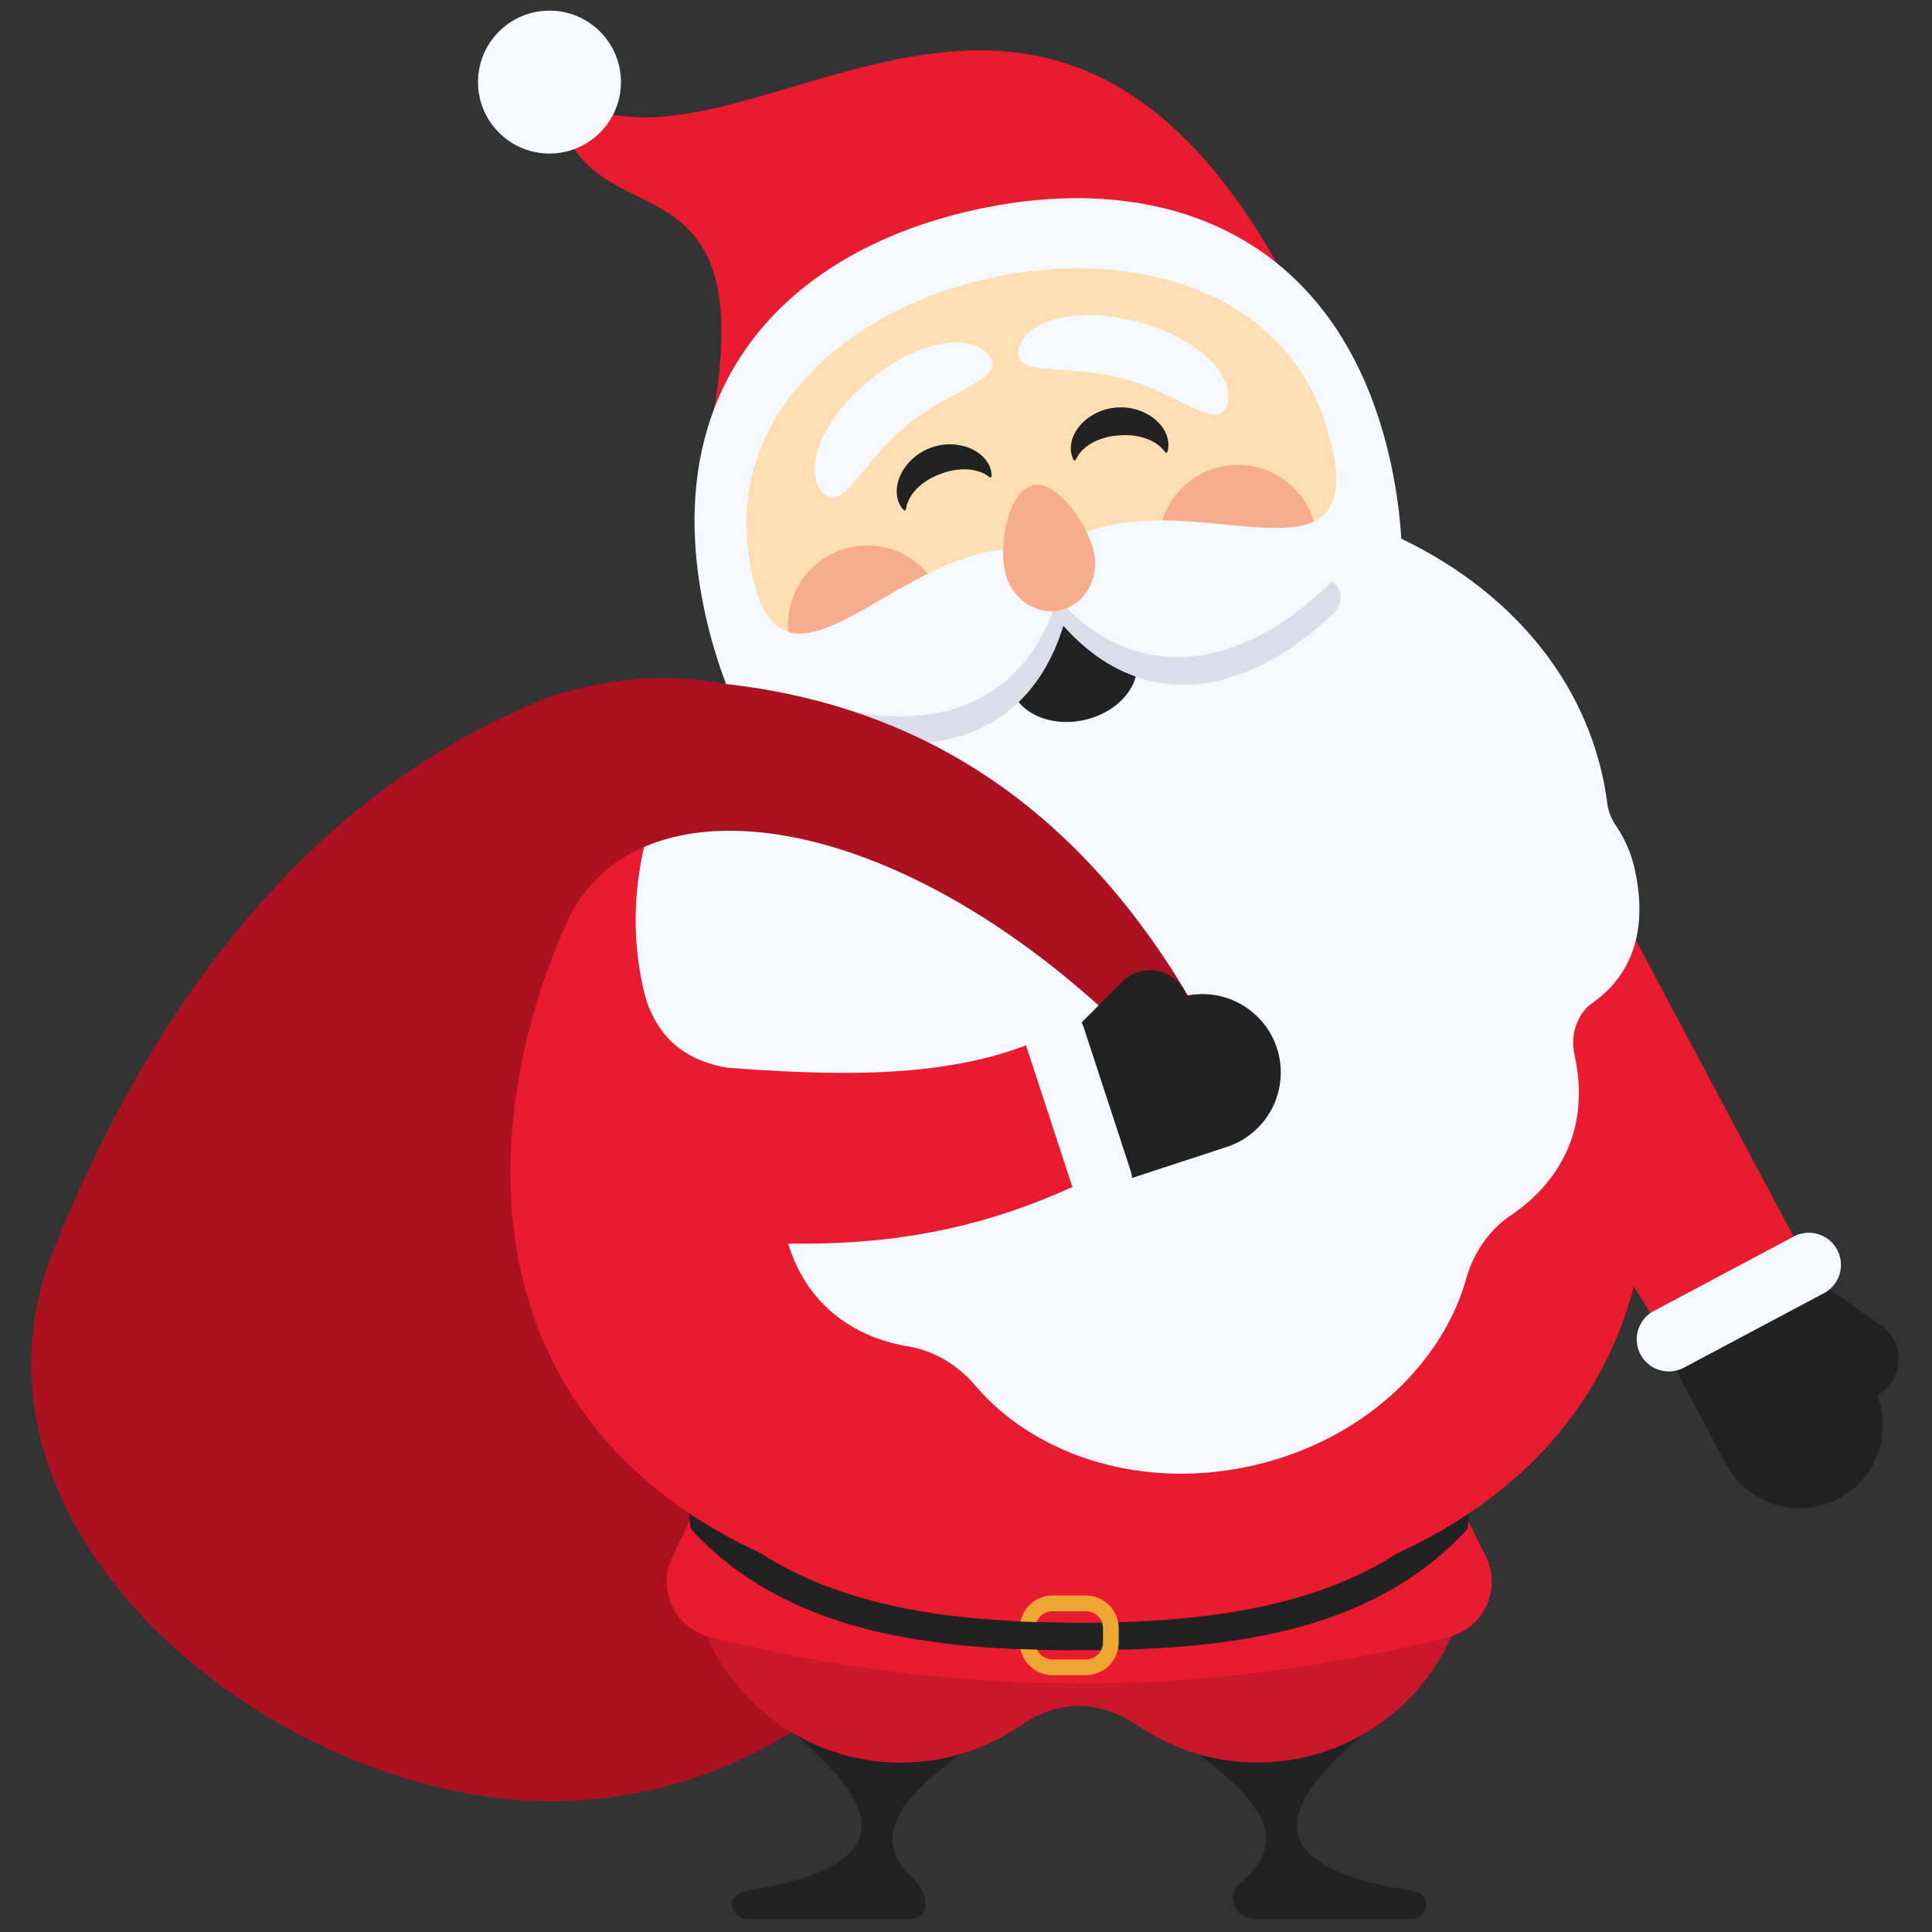
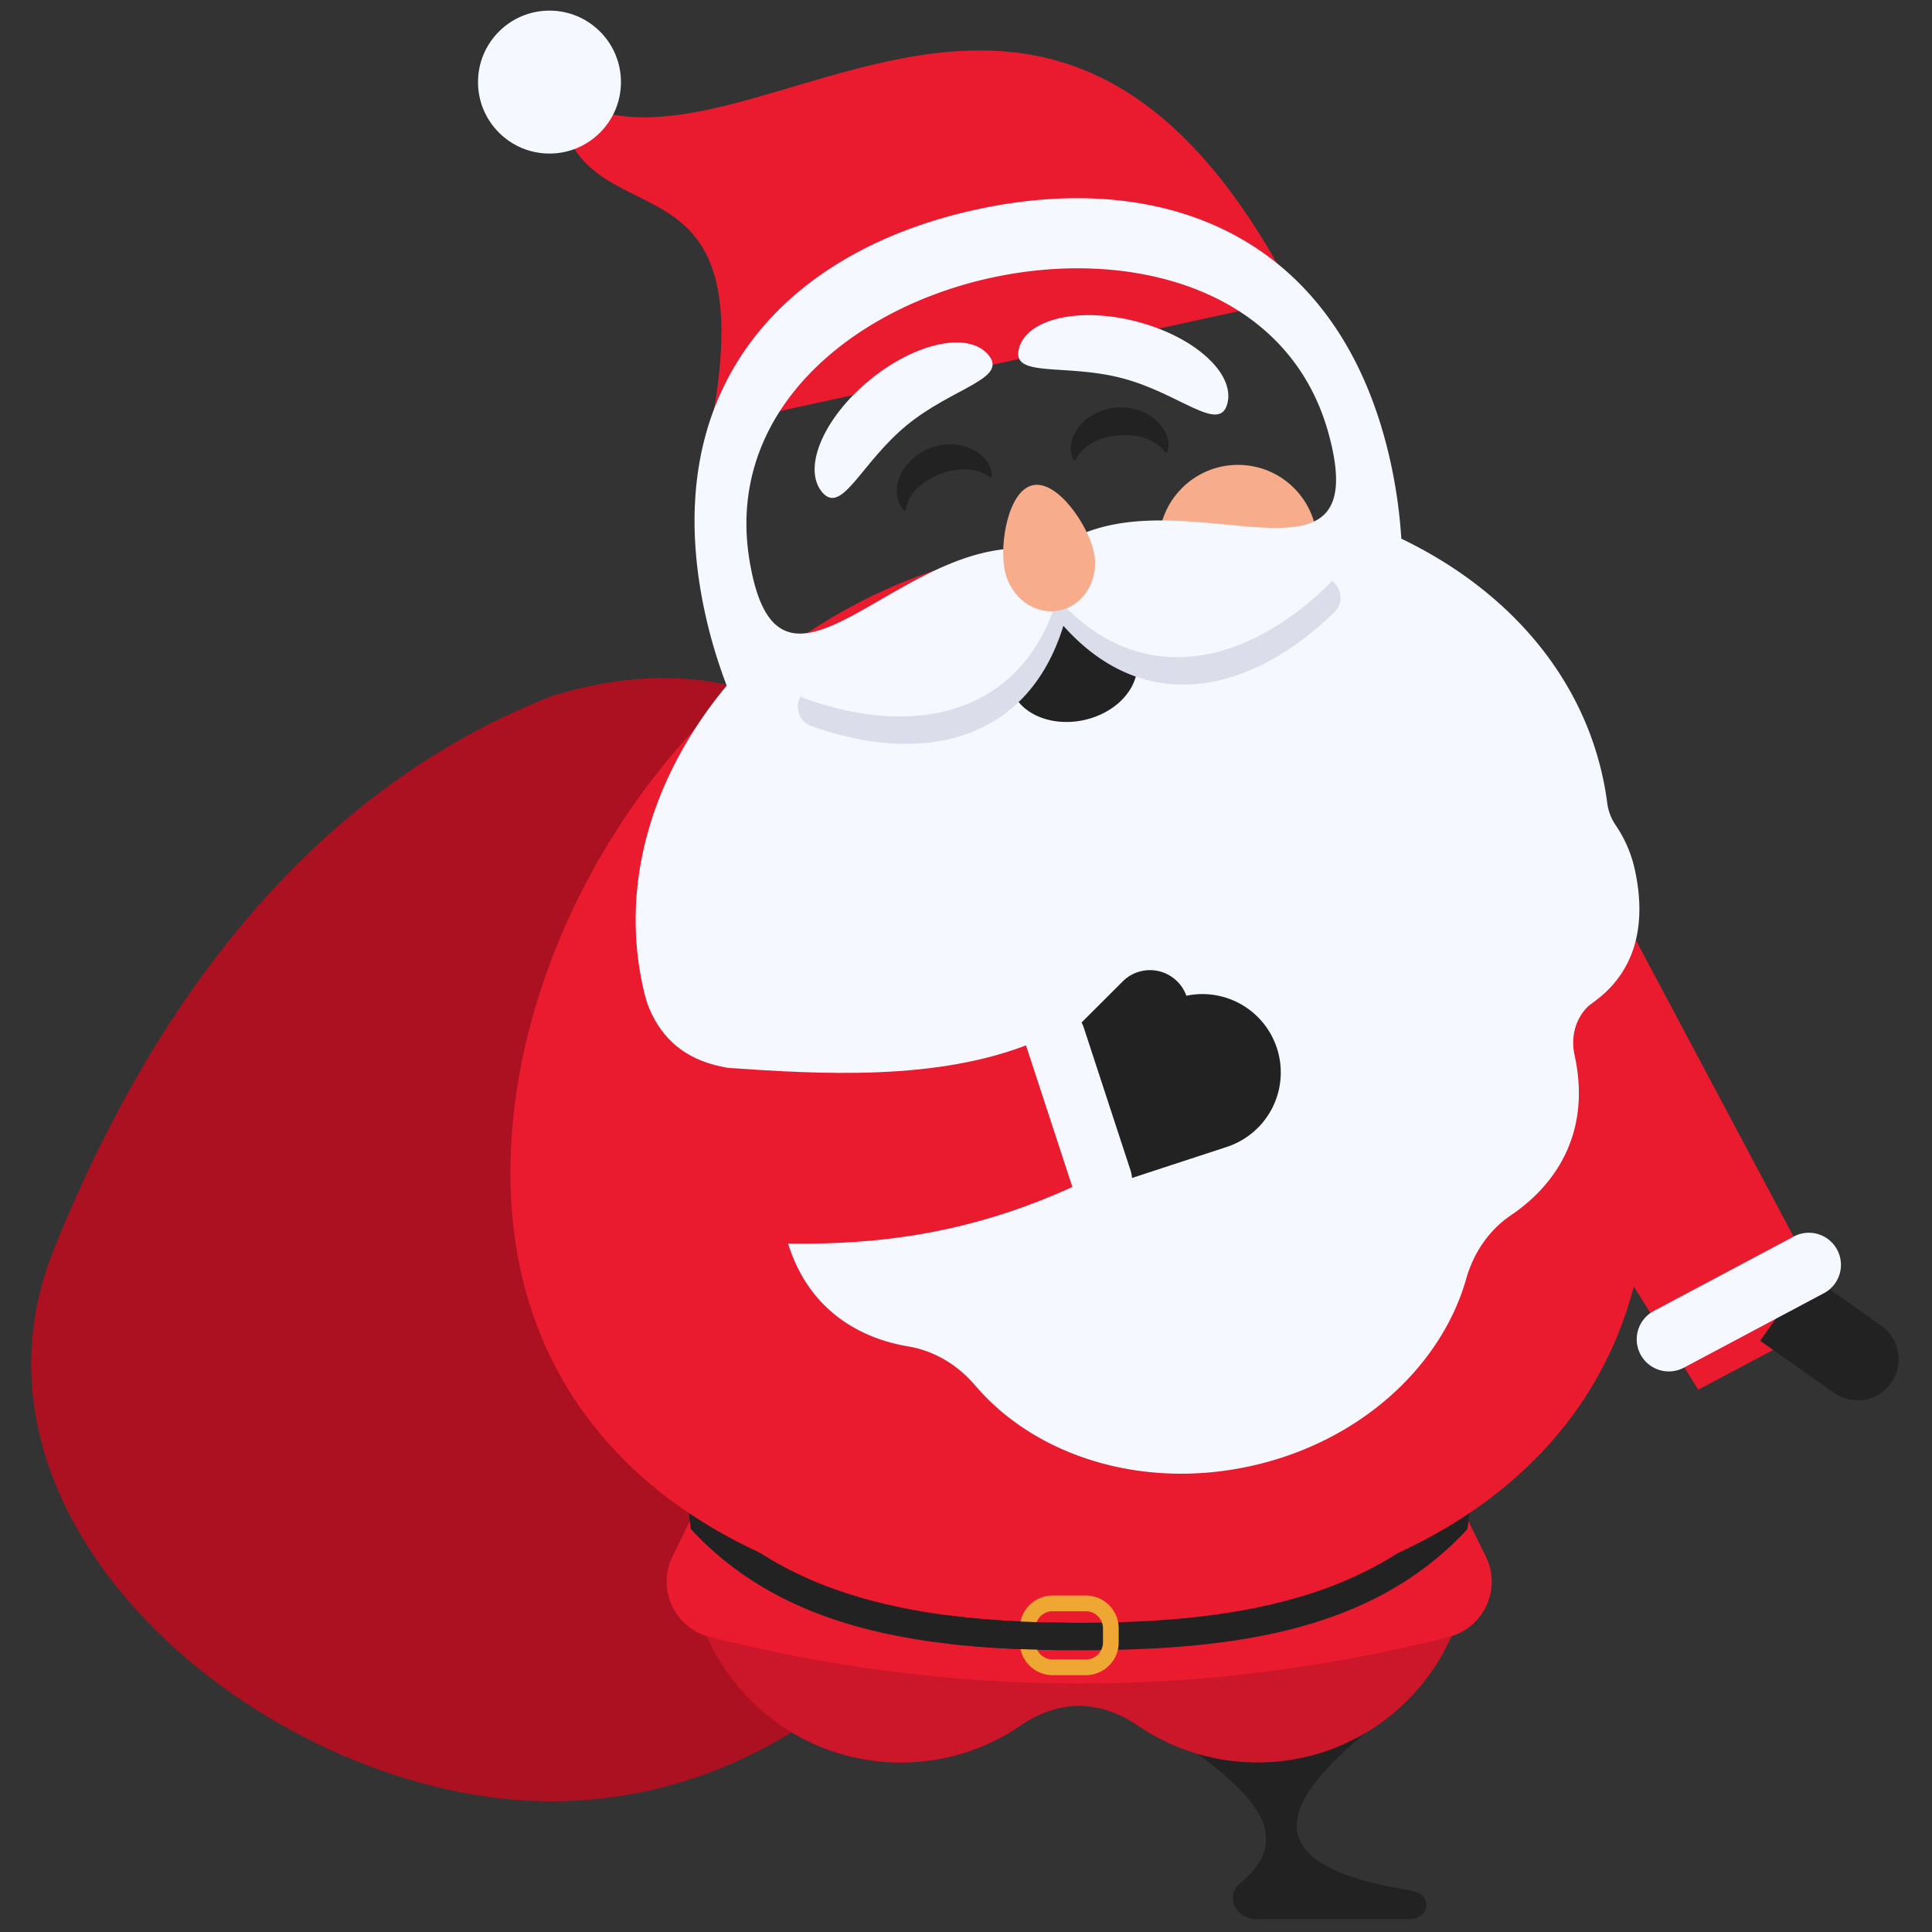
<svg xmlns="http://www.w3.org/2000/svg" version="1.1" width="512" height="512" x="0" y="0" viewBox="0 0 256 256" style="enable-background:new 0 0 512 512" xml:space="preserve">
  <rect x="0" y="0" width="256" height="256" fill="#333333" stroke="none" />
  <g>
    <g fill="none" stroke-miterlimit="10" stroke-width="0px" transform="matrix(2.81 0 0 2.81 1.407 1.407)">
      <path fill="#AB1121" d="M48.908 58.389c0 14.388-10.49 26.052-23.43 26.052S-3.335 71.732 2.048 58.389c5.46-13.533 13.49-22.147 23.43-26.052 15.488-4.851 23.43 11.664 23.43 26.052z" opacity="1" data-original="#ab1121" stroke-width="0px" />
-       <path fill="#222222" d="M44.801 82.199c-2.521 1.9-4.479 3.819-2.251 5.885.365.338.59.772.59 1.236v.006c0 .373-.347.675-.776.675h-7.57c-.428 0-.776-.302-.776-.675 0-.329.275-.607.647-.665 7.384-1.159 6.413-3.982 2.232-7.443z" opacity="1" data-original="#222222" stroke-width="0px" />
      <ellipse cx="41.975" cy="72.634" fill="#CC002C" rx="9.995" ry="9.974" opacity="1" data-original="#cc002c" stroke-width="0px" />
      <ellipse cx="41.975" cy="72.634" fill="#CC1629" rx="9.995" ry="9.974" opacity="1" data-original="#cc1629" stroke-width="0px" />
      <path fill="#222222" d="M55.976 82.199c2.611 1.967 4.617 3.955 1.999 6.105a.907.907 0 0 0-.337.704c0 .548.511.993 1.142.993h7.204c.428 0 .776-.302.776-.675 0-.329-.275-.607-.647-.665-7.384-1.159-6.413-3.982-2.232-7.443z" opacity="1" data-original="#222222" stroke-width="0px" />
      <ellipse cx="58.795" cy="72.634" fill="#CC1629" rx="9.995" ry="9.974" opacity="1" data-original="#cc1629" stroke-width="0px" />
      <path fill="#CC1629" d="M53.318 75.278h-5.86l.012 5.679c1.954-1.343 3.842-1.358 5.795-.018z" opacity="1" data-original="#cc1629" stroke-width="0px" />
      <path fill="#EA1A2F" d="m32.239 70.783-1.036 2.128c-.747 1.534.112 3.364 1.783 3.785 11.601 2.92 23.202 2.921 34.803.004 1.676-.422 2.534-2.261 1.778-3.796l-1.152-2.338z" opacity="1" data-original="#ea1a2f" stroke-width="0px" />
      <path fill="#222222" d="M50.388 76.021c-7.445 0-14.156-1.151-18.403-6.272a8.714 8.714 0 0 0 .09 1.85c4.445 4.814 10.998 5.716 18.313 5.716 7.308 0 13.856-.896 18.301-5.703a7.955 7.955 0 0 0 .103-1.863c-4.248 5.113-10.966 6.272-18.404 6.272z" opacity="1" data-original="#222222" stroke-width="0px" />
      <path fill="#EA1A2F" d="M77.209 54.784c0 13.919-12.008 20.908-26.821 20.908s-26.821-6.989-26.821-20.908 12.008-29.497 26.821-29.497 26.821 15.578 26.821 29.497z" opacity="1" data-original="#ea1a2f" stroke-width="0px" />
      <path fill="#EA1A2F" d="m79.58 65.03-12.4-19.85 7.93-4.22 10.97 20.62z" opacity="1" data-original="#ea1a2f" stroke-width="0px" />
-       <path fill="#222222" d="m80.891 68.54-3.21-6.036 6.93-3.686 3.211 6.036a3.924 3.924 0 1 1-6.931 3.686z" opacity="1" data-original="#222222" stroke-width="0px" />
      <path fill="#222222" d="M85.981 65.177 82.5 62.723l2.229-3.162 3.481 2.454a1.934 1.934 0 1 1-2.229 3.162z" opacity="1" data-original="#222222" stroke-width="0px" />
      <path fill="#F5F9FF" d="M76.857 63.366a1.513 1.513 0 0 1 .625-2.047l6.639-3.531a1.514 1.514 0 0 1 1.422 2.672l-6.639 3.531a1.513 1.513 0 0 1-2.047-.625z" opacity="1" data-original="#f5f9ff" stroke-width="0px" />
      <path fill="#EA1A2F" d="M60.609 13.585C48.794-9.62 34.103 9.922 25.74 3.765c.646 7.846 9.992 1.689 7.29 15.822z" opacity="1" data-original="#ea1a2f" stroke-width="0px" />
-       <ellipse cx="48.827" cy="25.252" fill="#FDDFB3" rx="14.707" ry="16.152" transform="rotate(-12.31 48.722 25.228)" opacity="1" data-original="#fddfb3" stroke-width="0px" />
-       <circle cx="40.397" cy="28.957" r="3.737" fill="#F7AC8B" opacity="1" data-original="#f7ac8b" stroke-width="0px" />
      <circle cx="57.877" cy="25.157" r="3.737" fill="#F7AC8B" opacity="1" data-original="#f7ac8b" stroke-width="0px" />
      <path fill="#F5F9FF" d="M75.692 38.421a2.41 2.41 0 0 1-.402-1.039 14.46 14.46 0 0 0-.214-1.239c-1.082-4.973-4.637-8.908-9.497-11.242a23.825 23.825 0 0 0-.492-3.534C62.757 10.658 54.473 7.435 45.541 9.379s-15.127 8.318-12.797 19.026c.259 1.19.606 2.332 1.023 3.425-3.445 4.141-5.04 9.195-3.959 14.164.09.413.197.818.32 1.216.112.36.128.74.066 1.112a6.033 6.033 0 0 0 .049 2.275c1.014 4.659 4.264 4.79 4.698 4.95.794.292 1.341.989 1.518 1.816l.003.014c.869 3.992 3.79 5.268 5.858 5.611 1.242.206 2.349.884 3.165 1.843 2.806 3.297 7.804 4.929 12.955 3.808 5.152-1.121 9.02-4.682 10.201-8.848.344-1.211 1.069-2.287 2.113-2.991 1.738-1.171 3.865-3.545 2.996-7.538a.325.325 0 0 0-.003-.014c-.182-.826.026-1.687.627-2.283.329-.326 3.23-1.796 2.216-6.454a5.963 5.963 0 0 0-.898-2.09zM49.063 25.537c-6.73-1.669-12.786 9.128-14.223.374-2.29-13.946 23.602-19.581 27.315-5.944 2.33 8.559-7.664 1.255-13.092 5.57z" opacity="1" data-original="#f5f9ff" stroke-width="0px" />
      <path fill="#222222" d="M53.081 30.506c.277 1.271-.83 2.591-2.471 2.949-1.642.357-3.197-.384-3.473-1.655s.548-3.886 2.19-4.243c1.641-.357 3.478 1.678 3.754 2.949z" opacity="1" data-original="#222222" stroke-width="0px" />
      <path fill="#DCDDEA" d="M49.643 29.01c3.876 4.356 8.904 3.148 12.785-.648.572-.56.237-1.539-.559-1.625l-13.027-1.409-11.264 6.695c-.688.409-.587 1.439.167 1.71 5.107 1.841 10.182.85 11.898-4.723z" opacity="1" data-original="#dcddea" stroke-width="0px" />
      <path fill="#F5F9FF" d="M49.361 27.716c3.876 4.356 8.904 3.148 12.785-.648.572-.56.237-1.539-.559-1.625l-12.886-.761-11.405 6.048c-.688.409-.587 1.439.167 1.71 5.107 1.84 10.183.849 11.898-4.724z" opacity="1" data-original="#f5f9ff" stroke-width="0px" />
      <path fill="#F7AC8B" d="M51.078 25.52c.277 1.271-.437 2.506-1.595 2.758-1.157.252-2.32-.574-2.597-1.846-.277-1.271.156-3.8 1.313-4.052 1.158-.252 2.603 1.868 2.879 3.14z" opacity="1" data-original="#f7ac8b" stroke-width="0px" />
      <g fill="#F5F9FF" stroke-width="0px">
        <circle cx="25.41" cy="3.37" r="3.37" fill="#F5F9FF" opacity="1" data-original="#f5f9ff" stroke-width="0px" />
        <path d="M46.113 16.242c.928 1.13-1.689 1.529-3.858 3.311s-3.068 4.272-3.997 3.143c-.928-1.13.078-3.49 2.247-5.272 2.169-1.783 4.68-2.311 5.608-1.182zM47.548 15.93c-.375 1.413 2.172.689 4.885 1.408s4.566 2.611 4.941 1.197c.375-1.413-1.521-3.142-4.234-3.862s-5.218-.156-5.592 1.257z" fill="#F5F9FF" opacity="1" data-original="#f5f9ff" stroke-width="0px" />
      </g>
      <path fill="#222222" d="M42.081 23.515a1.234 1.234 0 0 1-.235-.417 1.599 1.599 0 0 1-.061-.474c.014-.318.115-.626.265-.893a2.57 2.57 0 0 1 1.318-1.108 2.582 2.582 0 0 1 1.713-.047c.287.098.565.256.788.479.11.112.205.251.275.387.067.147.108.306.114.462l.002.045a.059.059 0 0 1-.057.061.067.067 0 0 1-.034-.009c-.087-.055-.167-.116-.255-.165-.095-.036-.184-.084-.282-.11a2.232 2.232 0 0 0-.598-.097 3.09 3.09 0 0 0-1.199.227 3.055 3.055 0 0 0-1.044.628c-.148.14-.274.299-.375.473-.054.085-.086.181-.131.272-.031.095-.048.195-.073.294a.058.058 0 0 1-.072.042.065.065 0 0 1-.03-.018zM50.1 21.134a1.247 1.247 0 0 1-.109-.466c.001-.154.025-.322.074-.473.102-.302.286-.569.505-.783a2.57 2.57 0 0 1 1.576-.695 2.585 2.585 0 0 1 1.658.434c.248.175.471.404.623.681.074.138.127.298.156.449.023.159.018.324-.02.476l-.011.044a.059.059 0 0 1-.072.043.065.065 0 0 1-.03-.018c-.068-.077-.128-.158-.199-.229-.081-.061-.153-.133-.24-.184a2.22 2.22 0 0 0-.547-.261 3.092 3.092 0 0 0-1.214-.118 3.048 3.048 0 0 0-1.179.311 2.146 2.146 0 0 0-.493.349c-.076.066-.133.149-.202.224-.056.083-.1.174-.153.262a.06.06 0 0 1-.081.021.049.049 0 0 1-.023-.026z" opacity="1" data-original="#222222" stroke-width="0px" />
-       <path fill="#AB1121" d="M26.172 43.119c3.302-7.61 16.932-5.641 28.724 7.378l2.131-1.292c-6.033-11.991-14.98-17.305-26.095-17.65z" opacity="1" data-original="#ab1121" stroke-width="0px" />
      <path fill="#EFA733" d="M50.703 78.492h-1.567a1.55 1.55 0 0 1-1.548-1.548v-.661c0-.853.694-1.547 1.548-1.547h1.567a1.55 1.55 0 0 1 1.548 1.547v.661a1.55 1.55 0 0 1-1.548 1.548zm-1.567-3.016a.808.808 0 0 0-.807.807v.661c0 .445.362.807.807.807h1.567a.808.808 0 0 0 .807-.807v-.661a.808.808 0 0 0-.807-.807z" opacity="1" data-original="#efa733" stroke-width="0px" />
      <path fill="#222222" d="M49.944 76.019c-1.958-.012-3.863-.108-5.681-.341v1.337c1.819.208 3.722.288 5.681.298z" opacity="1" data-original="#222222" stroke-width="0px" />
      <path fill="#EA1A2F" d="M48.162 48.681c-4.437 1.809-10.006 1.473-14.334 1.173-3.591-.589-4.514-3.491-4.372-7.953h-2.45c-3.228 7.036-3.126 15.052 2.502 15.733 8.39.888 15.178 1.16 23.739-3.81z" opacity="1" data-original="#ea1a2f" stroke-width="0px" />
      <path fill="#222222" d="m57.349 53.582-6.117 2.003-2.3-7.023 6.117-2.003a3.695 3.695 0 0 1 2.3 7.023z" opacity="1" data-original="#222222" stroke-width="0px" />
      <path fill="#222222" d="m55.052 48.318-2.838 2.833-2.573-2.578 2.838-2.833a1.822 1.822 0 0 1 2.573 2.578z" opacity="1" data-original="#222222" stroke-width="0px" />
      <path fill="#F5F9FF" d="M51.899 56.489a1.424 1.424 0 0 1-1.797-.911l-2.203-6.728a1.424 1.424 0 1 1 2.708-.886l2.203 6.728a1.425 1.425 0 0 1-.911 1.797z" opacity="1" data-original="#f5f9ff" stroke-width="0px" />
    </g>
  </g>
</svg>